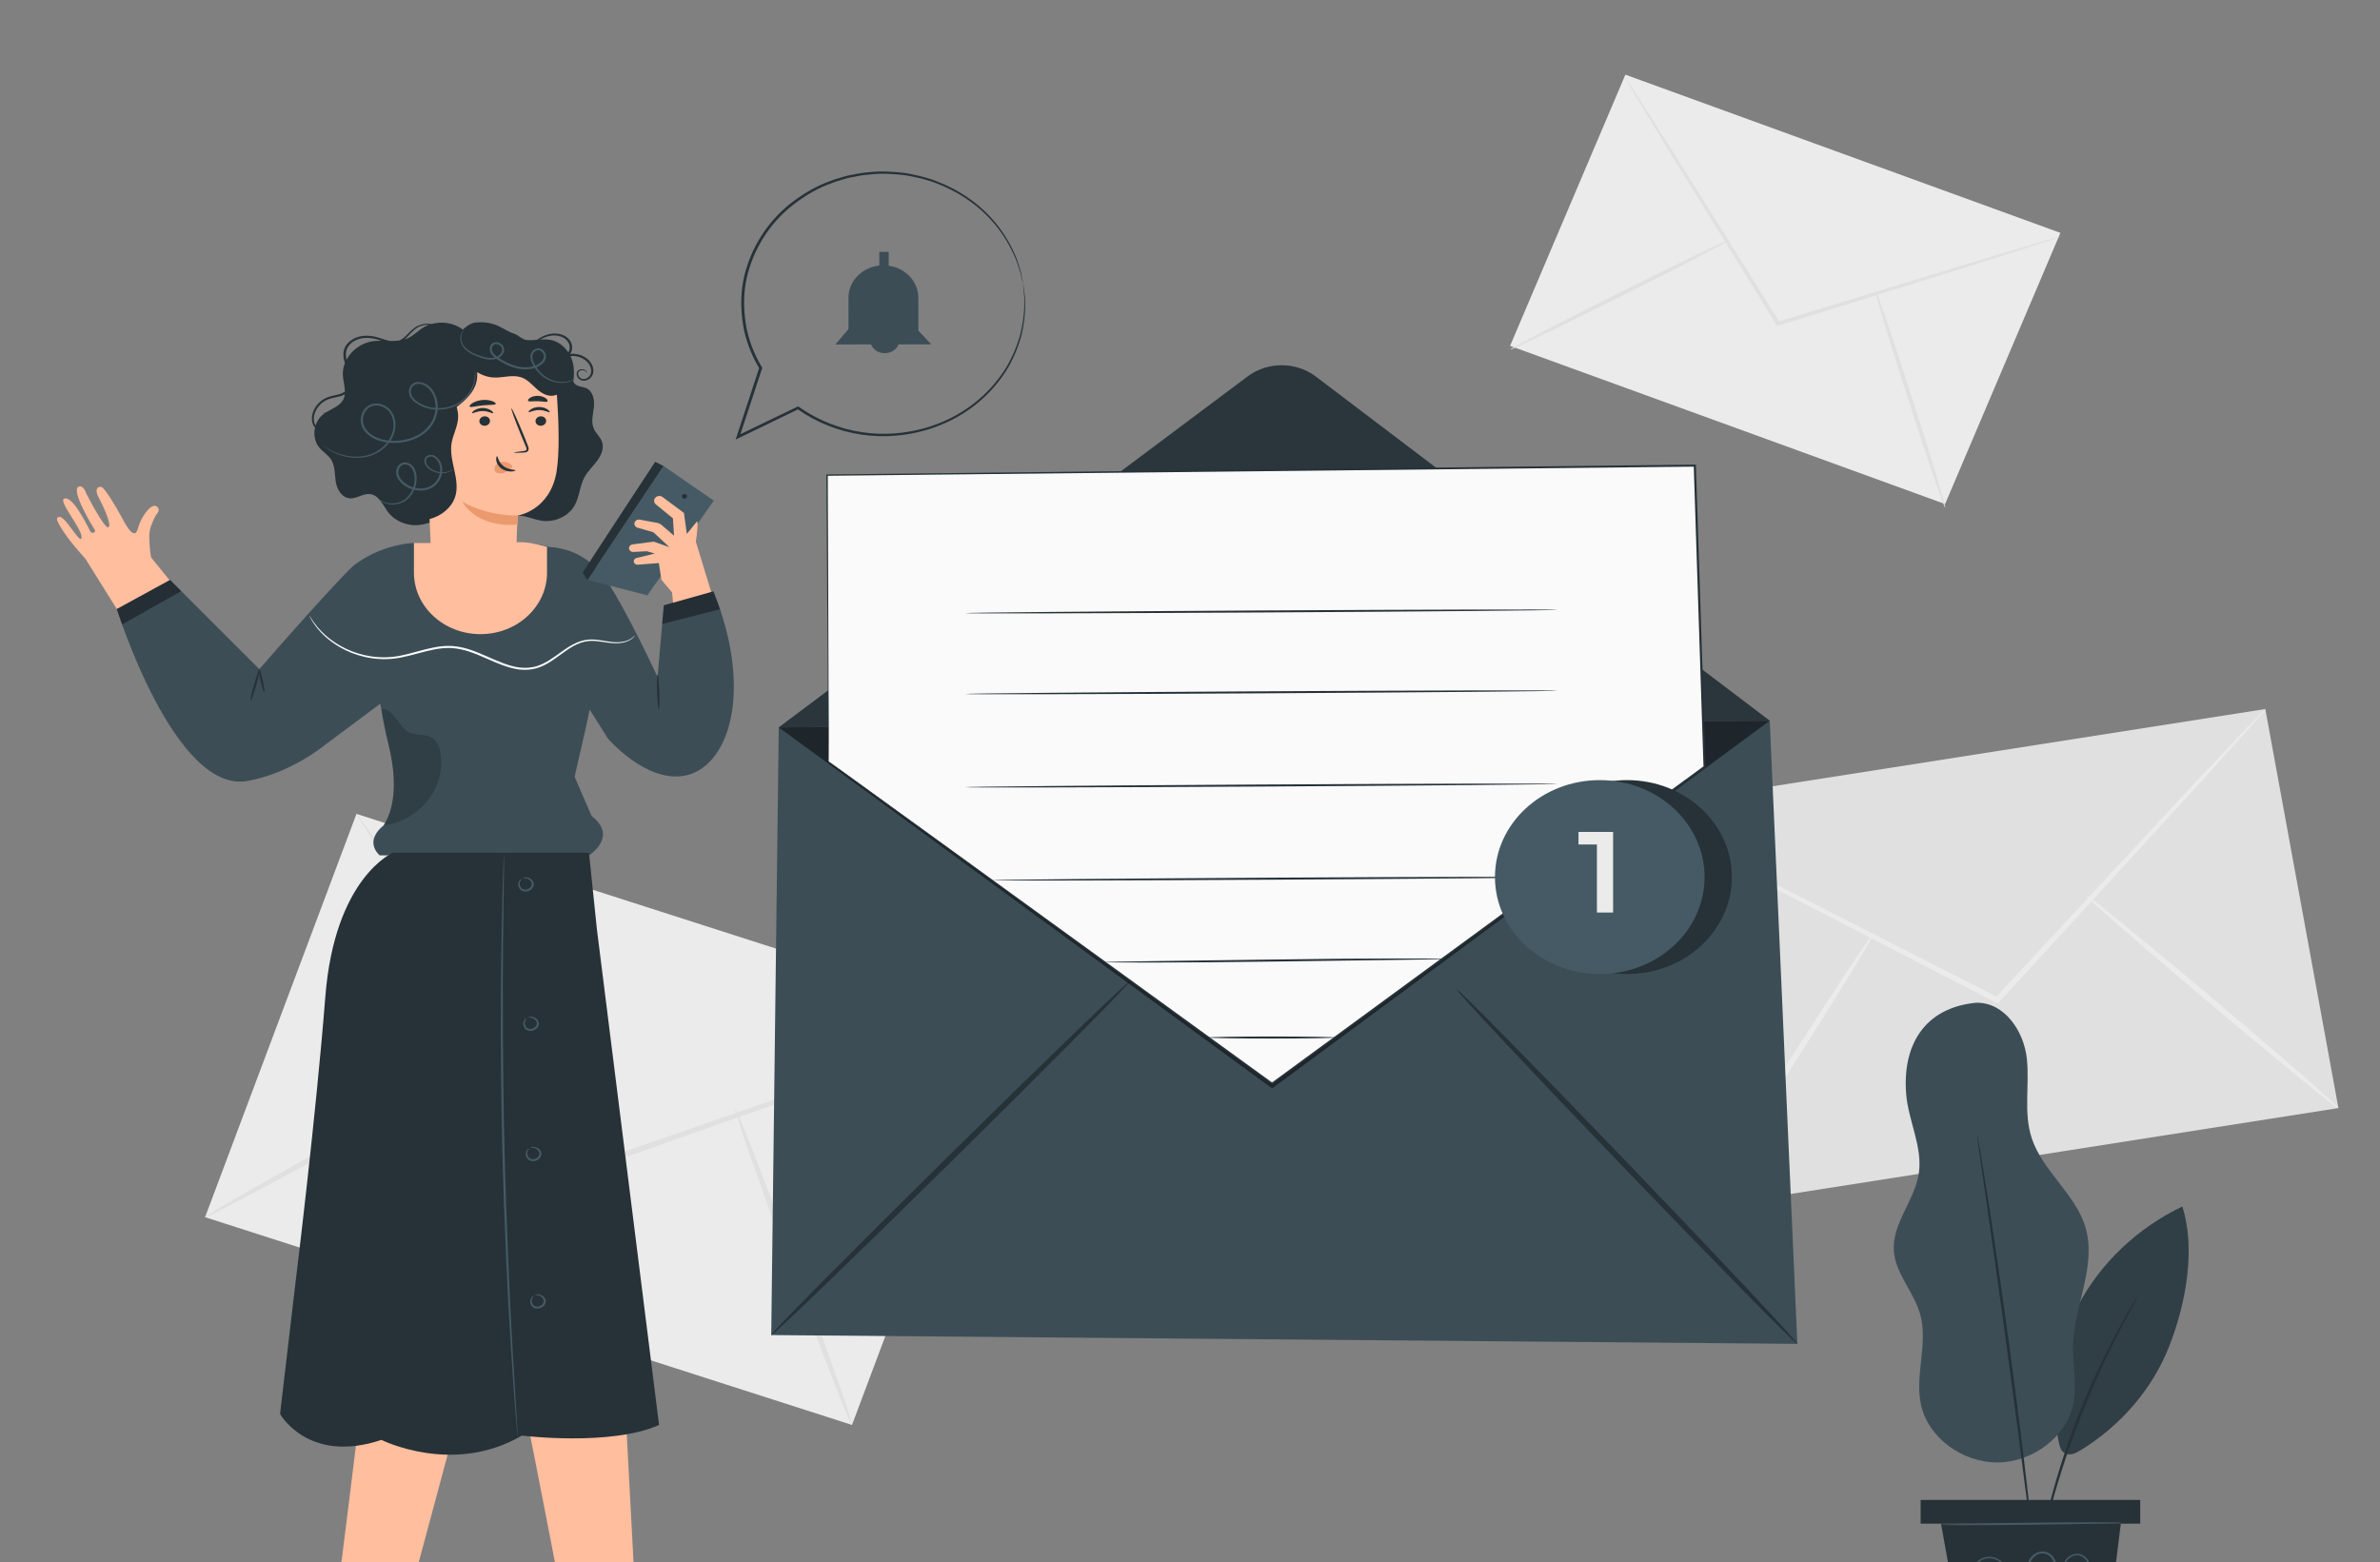
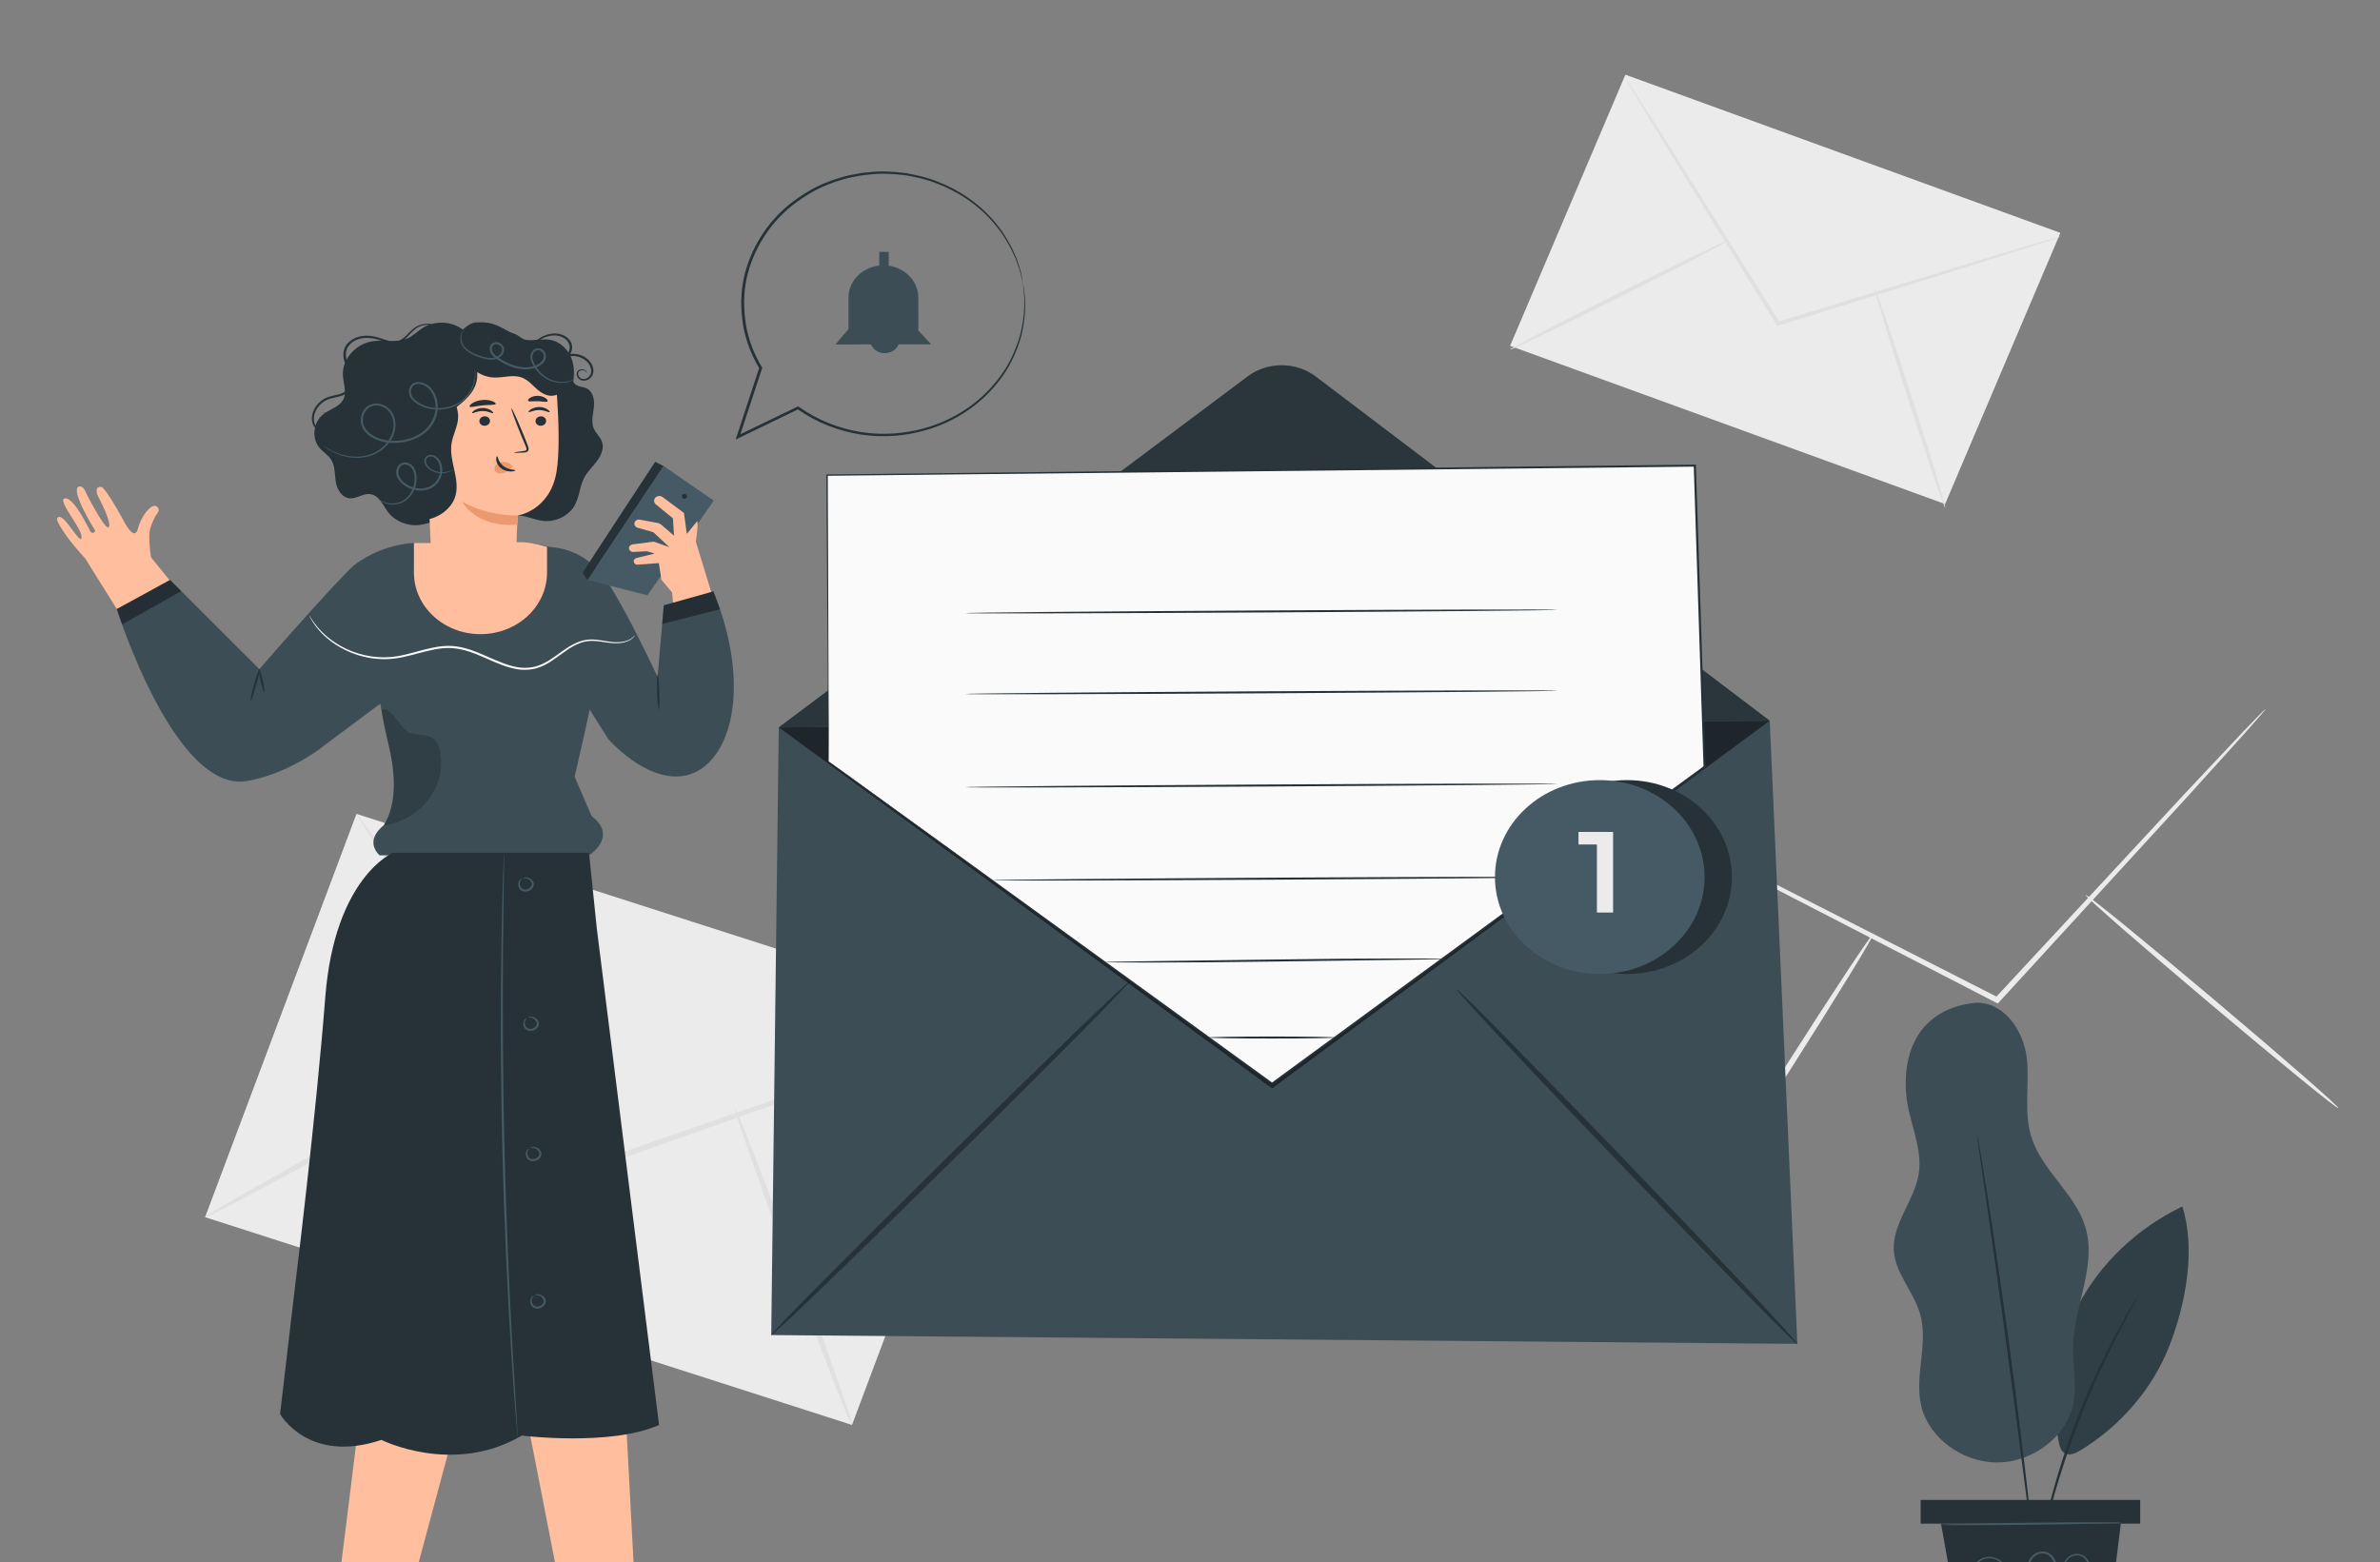
<svg xmlns="http://www.w3.org/2000/svg" width="524" height="344" viewBox="0 0 524 344" fill="none">
  <rect x="0" y="0" width="524" height="344" fill="#808080" stroke="none" />
  <g clip-path="url(#clip0_9055_24760)">
    <path d="M78.484 179.218L45.151 268.026L187.582 313.772L220.915 224.964L78.484 179.218Z" fill="#EBEBEB" />
-     <path d="M220.911 224.974C220.928 225.014 220.318 225.274 219.141 225.731C217.837 226.22 216.117 226.865 213.97 227.67C209.317 229.354 202.818 231.707 194.841 234.595C178.511 240.375 156.157 248.287 131.398 257.051L130.875 257.235L130.576 256.796C130.347 256.462 130.099 256.099 129.851 255.735C115.605 234.711 102.713 215.685 93.286 201.774C88.722 194.924 85.002 189.342 82.339 185.344C81.126 183.473 80.156 181.977 79.421 180.843C78.767 179.807 78.443 179.25 78.482 179.227C78.522 179.204 78.924 179.714 79.654 180.707C80.444 181.809 81.487 183.263 82.789 185.081C85.542 189.026 89.387 194.536 94.105 201.296C103.619 215.156 116.63 234.113 131.008 255.06C131.256 255.424 131.503 255.787 131.732 256.121L130.911 255.867C155.727 247.241 178.131 239.453 194.498 233.764C202.539 231.032 209.09 228.808 213.78 227.214C215.966 226.5 217.715 225.928 219.042 225.494C220.252 225.114 220.894 224.933 220.911 224.974Z" fill="#E0E0E0" />
+     <path d="M220.911 224.974C220.928 225.014 220.318 225.274 219.141 225.731C217.837 226.22 216.117 226.865 213.97 227.67C209.317 229.354 202.818 231.707 194.841 234.595C178.511 240.375 156.157 248.287 131.398 257.051L130.875 257.235L130.576 256.796C130.347 256.462 130.099 256.099 129.851 255.735C115.605 234.711 102.713 215.685 93.286 201.774C88.722 194.924 85.002 189.342 82.339 185.344C81.126 183.473 80.156 181.977 79.421 180.843C78.767 179.807 78.443 179.25 78.482 179.227C78.522 179.204 78.924 179.714 79.654 180.707C80.444 181.809 81.487 183.263 82.789 185.081C103.619 215.156 116.63 234.113 131.008 255.06C131.256 255.424 131.503 255.787 131.732 256.121L130.911 255.867C155.727 247.241 178.131 239.453 194.498 233.764C202.539 231.032 209.09 228.808 213.78 227.214C215.966 226.5 217.715 225.928 219.042 225.494C220.252 225.114 220.894 224.933 220.911 224.974Z" fill="#E0E0E0" />
    <path d="M45.149 268.03C44.955 267.729 60.236 258.996 79.272 248.526C98.317 238.053 113.906 229.809 114.099 230.11C114.293 230.41 99.016 239.142 79.973 249.615C60.935 260.085 45.342 268.33 45.149 268.03Z" fill="#E0E0E0" />
    <path d="M161.859 244.209C162.217 244.096 168.264 259.58 175.364 278.788C182.468 298.004 187.934 313.667 187.576 313.781C187.218 313.894 181.172 298.414 174.069 279.198C166.969 259.99 161.502 244.322 161.859 244.209Z" fill="#E0E0E0" />
-     <path d="M498.747 156.131L357.823 178.226L373.923 266.095L514.847 244L498.747 156.131Z" fill="#E0E0E0" />
    <path d="M498.772 156.163C498.806 156.19 498.427 156.663 497.674 157.538C496.831 158.496 495.72 159.757 494.332 161.333C491.296 164.697 487.055 169.394 481.85 175.161C471.129 186.857 456.454 202.867 440.199 220.598L439.855 220.972L439.39 220.734C439.035 220.552 438.65 220.355 438.265 220.158C416.057 208.697 395.959 198.326 381.264 190.743C374.093 186.977 368.248 183.906 364.062 181.708C362.132 180.665 360.588 179.831 359.418 179.199C358.363 178.614 357.819 178.289 357.841 178.253C357.862 178.217 358.448 178.471 359.544 178.988C360.744 179.571 362.328 180.339 364.307 181.3C368.541 183.417 374.454 186.373 381.709 190.001C396.451 197.504 416.613 207.767 438.894 219.108C439.279 219.305 439.664 219.502 440.019 219.685L439.212 219.82C455.581 202.178 470.36 186.25 481.156 174.615C486.492 168.951 490.839 164.337 493.951 161.034C495.416 159.518 496.588 158.304 497.477 157.384C498.292 156.558 498.737 156.137 498.772 156.163Z" fill="#EBEBEB" />
    <path d="M373.94 266.128C373.631 265.959 382.022 252.253 392.679 235.517C403.341 218.776 412.232 205.346 412.541 205.513C412.849 205.681 404.46 219.385 393.798 236.126C383.141 252.862 374.249 266.295 373.94 266.128Z" fill="#EBEBEB" />
    <path d="M459.18 197.068C459.422 196.823 472.084 207.139 487.458 220.106C502.838 233.079 515.106 243.789 514.864 244.034C514.623 244.279 501.963 233.965 486.584 220.994C471.21 208.026 458.939 197.312 459.18 197.068Z" fill="#EBEBEB" />
    <path d="M357.856 16.441L332.473 76.158L428.249 110.993L453.631 51.276L357.856 16.441Z" fill="#EBEBEB" />
    <path d="M453.66 52.092C453.67 52.12 453.246 52.281 452.43 52.562C451.526 52.863 450.334 53.259 448.845 53.754C445.621 54.784 441.118 56.222 435.591 57.988C424.28 61.514 408.798 66.34 391.649 71.684L391.288 71.797L391.096 71.49C390.95 71.256 390.793 71.002 390.634 70.748C381.545 56.044 373.319 42.738 367.306 33.009C364.397 28.221 362.026 24.318 360.329 21.523C359.558 20.216 358.941 19.171 358.473 18.378C358.058 17.655 357.854 17.268 357.881 17.252C357.909 17.238 358.168 17.596 358.636 18.291C359.142 19.063 359.809 20.081 360.644 21.355C362.405 24.116 364.863 27.972 367.879 32.703C373.955 42.399 382.263 55.662 391.446 70.316C391.604 70.57 391.762 70.825 391.907 71.058L391.355 70.864C408.538 65.614 424.052 60.874 435.385 57.412C440.952 55.754 445.485 54.404 448.732 53.437C450.244 53.006 451.454 52.66 452.373 52.398C453.206 52.17 453.649 52.064 453.66 52.092Z" fill="#E0E0E0" />
    <path d="M332.498 76.973C332.375 76.764 343.057 71.197 356.354 64.542C369.656 57.885 380.535 52.66 380.658 52.87C380.781 53.08 370.101 58.645 356.799 65.303C343.502 71.957 332.62 77.183 332.498 76.973Z" fill="#E0E0E0" />
    <path d="M412.813 63.705C413.06 63.637 416.723 74.352 420.993 87.635C425.263 100.922 428.525 111.746 428.277 111.813C428.03 111.881 424.368 101.169 420.096 87.881C415.827 74.599 412.566 63.773 412.813 63.705Z" fill="#E0E0E0" />
    <path d="M25.718 134.116L38.962 129.777L33.278 122.756C33.181 122.296 32.884 120.674 32.871 118.057C32.867 117.247 33.02 116.444 33.31 115.68C33.661 114.753 34.181 113.54 34.689 112.957C35.318 112.236 34.673 111.183 33.794 111.4C32.915 111.616 31.131 113.564 30.342 116.455C29.553 119.346 27.412 115.092 26.602 113.555C25.791 112.017 23.043 107.369 22.336 107.226C21.297 107.014 20.861 108.005 21.708 109.523C22.567 111.06 24.752 115.759 23.854 116.115C22.968 116.467 18.959 108.588 18.959 108.588C18.959 108.588 18.397 106.775 17.344 107.155C15.445 107.841 20.374 115.926 20.863 116.685C21.203 117.212 20.242 117.632 19.909 117.048C19.567 116.446 16.108 109.103 14.167 109.784C12.678 110.307 18.154 116.47 17.957 118.361C17.759 120.253 14.318 113.298 12.917 113.85C12.395 114.057 12.037 114.277 14.638 118.008C15.517 119.27 17.095 121.128 18.81 123.049L25.718 134.116Z" fill="#FFBE9D" />
    <path d="M144.776 149.077C144.776 149.077 138.251 134.969 133.741 128.117C129.496 121.668 123.874 120.62 120.878 120.424C118.615 119.811 117.063 119.701 117.063 119.701L92.557 119.509C92.557 119.509 84.947 119.139 77.933 124.469C76.802 125.328 68.332 134.412 57.1 147.352L37.441 127.702L25.721 134.113C25.721 134.113 38.45 174.768 54.422 171.977C63.886 170.323 71.287 164.227 71.287 164.227L83.724 154.954L84.012 156.49C84.263 158.365 84.894 161.393 85.37 163.23C86.874 169.037 87.709 176.688 84.479 181.756C84.479 181.756 80.046 184.891 83.572 188.341H129.679C129.679 188.341 136.21 184.246 130.248 179.689L126.511 171.034L128.926 160.477L129.831 156.249L133.885 162.683C133.885 162.683 141.919 172.032 150.27 170.882C160.311 169.499 166.13 152.582 157.067 130.214L146.152 133.286L144.776 149.077Z" fill="#3C4D56" />
    <g opacity="0.4">
      <path d="M25.721 134.117L26.879 137.51L39.898 130.161L37.441 127.706L25.721 134.117Z" fill="black" />
    </g>
    <g opacity="0.2">
      <path d="M84.479 181.758C88.432 181.261 91.814 179.192 94.188 176.227C96.563 173.262 97.58 169.397 96.944 165.754C96.719 164.47 96.212 163.107 95.021 162.416C93.567 161.573 91.582 162.007 90.068 161.261C88.833 160.653 88.173 159.402 87.318 158.378C86.463 157.354 85.264 155.757 83.983 156.276C83.983 156.276 85.531 163.806 86.207 167.158C86.887 170.533 87.102 175.325 85.831 178.848C85.481 179.89 85.023 180.855 84.479 181.758Z" fill="black" />
    </g>
    <path d="M55.246 154.298C55.101 154.277 55.334 152.665 55.93 150.765C56.524 148.868 56.967 147.336 57.096 147.355C57.242 147.375 57.008 148.987 56.413 150.889C55.819 152.784 55.376 154.317 55.246 154.298Z" fill="#263238" />
    <path d="M58.165 152.421C58.029 152.447 57.672 151.331 57.367 149.931C57.062 148.529 56.925 147.373 57.06 147.348C57.196 147.322 57.553 148.438 57.858 149.839C58.163 151.24 58.3 152.396 58.165 152.421Z" fill="#263238" />
    <path d="M146.097 102.611L129.358 127.705L142.532 131.094L157.146 110.246L146.097 102.611Z" fill="#455A64" />
    <path d="M145.051 123.99L145.623 127.658L147.958 130.438L148.193 132.717L156.591 130.353L153.197 119.269C153.197 119.269 153.742 116.042 153.525 114.731L151.219 117.567L150.582 112.946L145.847 109.425C145.334 109.071 144.606 109.174 144.231 109.654C143.899 110.08 143.953 110.665 144.356 111.033L148.156 114.132L148.402 117.959L145.655 115.593C145.384 115.359 145.048 115.2 144.685 115.133L140.866 114.426C140.289 114.319 139.738 114.696 139.68 115.238C139.633 115.674 139.925 116.08 140.379 116.21L143.851 117.198L147.367 120.48L143.933 119.27L139.262 119.875C138.815 119.933 138.482 120.286 138.482 120.704C138.482 121.185 138.919 121.566 139.438 121.54L142.407 121.387L144.152 121.891L140.133 122.875C139.763 122.966 139.512 123.285 139.531 123.638C139.554 124.061 139.951 124.383 140.408 124.348L145.051 123.99Z" fill="#FFBE9D" />
    <g opacity="0.4">
      <path d="M146.151 133.288L145.793 137.399L158.528 134.149L157.067 130.217L146.151 133.288Z" fill="black" />
    </g>
    <path d="M129.356 127.706C129.356 127.706 128.232 126.292 128.318 126.052C128.405 125.811 144.25 101.688 144.25 101.688L146.095 102.612L129.356 127.706Z" fill="#263238" />
    <path d="M150.29 108.92C150.573 108.658 151.142 108.792 151.256 109.146C151.37 109.5 150.972 109.901 150.581 109.824C150.19 109.748 149.999 109.235 150.257 108.952" fill="#263238" />
    <path d="M139.803 139.881C139.803 139.881 139.696 140.129 139.32 140.484C138.947 140.837 138.258 141.259 137.261 141.475C136.27 141.708 134.993 141.694 133.585 141.471C132.181 141.29 130.563 140.915 128.841 141.274C127.118 141.623 125.469 142.645 123.832 143.854C122.178 145.031 120.433 146.481 118.079 147.167C116.907 147.475 115.641 147.578 114.377 147.435C113.115 147.28 111.878 146.921 110.666 146.483C108.24 145.601 105.913 144.362 103.363 143.504C102.09 143.082 100.788 142.795 99.487 142.708C98.184 142.632 96.89 142.767 95.64 143.009C93.135 143.487 90.788 144.295 88.444 144.754C83.715 145.737 79.244 144.73 76.075 143.171C72.855 141.605 70.806 139.562 69.637 138.057C68.477 136.525 68.096 135.545 68.096 135.545C68.155 135.515 68.599 136.469 69.793 137.949C70.997 139.405 73.054 141.379 76.236 142.88C79.373 144.373 83.74 145.317 88.345 144.336C90.644 143.876 92.986 143.059 95.54 142.563C96.815 142.314 98.156 142.169 99.517 142.247C100.878 142.335 102.229 142.635 103.533 143.068C106.137 143.945 108.468 145.191 110.847 146.06C112.034 146.493 113.232 146.843 114.437 146.996C115.643 147.136 116.835 147.042 117.946 146.758C120.17 146.127 121.906 144.724 123.577 143.55C125.231 142.351 126.948 141.301 128.767 140.953C130.598 140.598 132.242 141.014 133.629 141.214C135.025 141.459 136.247 141.497 137.217 141.297C138.188 141.115 138.865 140.735 139.25 140.415C139.638 140.093 139.78 139.866 139.803 139.881Z" fill="#FAFAFA" />
    <path d="M145.045 156.182C144.907 156.186 144.737 154.487 144.667 152.387C144.597 150.286 144.651 148.581 144.79 148.577C144.929 148.573 145.098 150.272 145.168 152.373C145.239 154.472 145.183 156.177 145.045 156.182Z" fill="#263238" />
    <path d="M116.193 313.518C116.599 315.002 126.033 363.94 126.033 363.94L140.485 362.94L137.843 312.97L116.193 313.518Z" fill="#FFBE9D" />
    <path d="M79.421 309.432C79.347 310.961 73.336 358.621 73.336 358.621L87.486 361.518L100.535 312.966L79.421 309.432Z" fill="#FFBE9D" />
    <path d="M132.519 97.202C132.135 96.186 131.205 95.419 130.753 94.426C130.077 92.941 130.573 91.255 130.758 89.653C130.942 88.05 130.58 86.106 128.992 85.443C128.338 85.171 127.567 85.167 126.958 84.817C125.723 84.106 125.788 82.473 125.674 81.132C125.6 80.257 125.353 79.377 124.948 78.58C125.032 78.555 125.119 78.53 125.208 78.505C127.197 78.03 129.329 79.146 129.937 80.671C130.259 81.421 130.233 82.272 129.776 82.819C129.331 83.377 128.523 83.611 127.979 83.354C127.43 83.095 127.17 82.474 127.323 82.054C127.461 81.603 127.984 81.483 128.334 81.529C128.703 81.569 128.944 81.749 129.051 81.897C129.156 82.05 129.166 82.158 129.193 82.153C129.203 82.154 129.236 82.042 129.149 81.848C129.06 81.658 128.797 81.412 128.37 81.333C128.16 81.293 127.909 81.291 127.651 81.379C127.391 81.459 127.142 81.677 127.033 81.959C126.806 82.528 127.084 83.293 127.799 83.671C128.551 84.046 129.569 83.751 130.136 83.077C130.739 82.38 130.765 81.362 130.411 80.502C129.768 78.859 127.682 77.672 125.547 77.943C126.006 77.254 126.072 76.387 125.83 75.67C125.498 74.672 124.6 74.003 123.696 73.689C122.779 73.36 121.808 73.367 120.984 73.553C120.152 73.734 119.443 74.07 118.848 74.427C118.248 74.789 117.786 75.186 117.335 75.452C116.888 75.726 116.457 75.87 116.087 75.897C115.333 75.96 114.988 75.637 114.967 75.683C114.934 75.681 115.255 76.094 116.098 76.093C116.505 76.096 117.006 75.961 117.494 75.692C117.99 75.431 118.474 75.05 119.053 74.728C120.181 74.096 121.862 73.513 123.512 74.123C124.308 74.41 125.059 75.005 125.315 75.814C125.575 76.586 125.368 77.552 124.677 78.097C124.188 77.316 123.527 76.644 122.674 76.199C120.826 75.234 118.092 75.704 117.154 77.466L101.976 72.647C100.113 71.124 97.367 70.674 95.004 71.349C94.9 71.332 94.8 71.314 94.686 71.303C93.977 71.236 93.064 71.295 92.122 71.696C91.153 72.081 90.366 72.937 89.541 73.782C89.119 74.201 88.656 74.621 88.085 74.899C87.993 74.943 87.893 74.975 87.796 75.009C87.134 75.085 86.454 75.089 85.768 75.074C84.491 74.804 83.17 74.125 81.595 73.976C80.745 73.882 79.842 73.913 78.965 74.151C78.087 74.393 77.255 74.853 76.619 75.523C75.975 76.184 75.596 77.104 75.604 78.02C75.597 78.687 75.743 79.334 75.936 79.962C75.603 80.808 75.438 81.707 75.489 82.613C75.557 83.801 75.927 85.046 75.941 86.217C75.582 86.482 75.156 86.678 74.698 86.803C73.897 87.037 73.04 87.149 72.227 87.438C70.588 88.034 69.439 89.308 68.948 90.649C68.505 91.864 68.539 93.267 69.358 94.185C69.003 95.759 69.318 97.47 70.428 98.714C71.168 99.544 72.178 100.163 72.808 101.068C73.805 102.502 73.662 104.337 73.914 106.026C74.165 107.714 75.224 109.622 77.063 109.733C78.545 109.823 79.875 108.672 81.356 108.784C83.432 108.941 84.281 111.242 85.482 112.818C87 114.808 89.761 115.92 92.37 115.593C94.257 115.355 96.127 114.432 97.974 114.865C100.295 115.411 101.69 117.928 104.061 118.243C105.826 118.476 107.46 117.392 108.77 116.273C110.079 115.154 111.412 113.877 113.167 113.586C115.279 113.235 117.313 114.417 119.439 114.687C122.183 115.036 125.09 113.686 126.428 111.443C127.596 109.484 127.593 107.08 128.685 105.084C129.416 103.747 130.596 102.671 131.504 101.43C132.41 100.19 133.054 98.617 132.519 97.202ZM71.654 90.887C71.318 90.821 71.133 90.864 71.133 90.864C71.132 90.887 71.288 90.89 71.549 90.96C71.454 91.024 71.355 91.084 71.265 91.153C70.394 91.807 69.794 92.712 69.473 93.701C68.987 92.916 68.994 91.788 69.38 90.79C69.848 89.563 70.927 88.401 72.409 87.879C73.152 87.618 73.995 87.512 74.856 87.269C75.21 87.178 75.572 87.026 75.912 86.836C75.857 87.296 75.728 87.74 75.475 88.16C74.681 89.475 72.997 90.014 71.654 90.887ZM82.014 75.145C79.541 75.512 77.406 77.131 76.296 79.196C76.206 78.804 76.148 78.413 76.152 78.027C76.147 77.211 76.462 76.442 77.026 75.852C78.156 74.637 79.96 74.259 81.538 74.444C82.415 74.515 83.224 74.776 84.027 75.035C83.349 75.028 82.675 75.047 82.014 75.145ZM89.627 74.55C89.441 74.629 89.249 74.681 89.057 74.739C89.343 74.51 89.597 74.266 89.829 74.026C90.657 73.142 91.37 72.333 92.256 71.954C93.054 71.587 93.843 71.489 94.496 71.502C94.101 71.647 93.716 71.818 93.355 72.032C92.056 72.801 91.029 73.955 89.627 74.55Z" fill="#263238" />
    <path d="M122.519 103.948C123.242 99.732 123.014 92.82 122.629 87.169C122.283 82.083 117.433 78.287 111.955 78.822L96.056 80.378C94.392 80.541 93.139 81.855 93.172 83.403L94.811 119.534C92.61 119.54 91.134 119.543 91.134 119.543V126.086C91.134 133.572 97.694 139.64 105.786 139.64C113.878 139.64 120.438 133.572 120.438 126.086V120.424C120.438 120.424 116.629 119.274 114.317 119.391C114.186 119.397 113.988 119.403 113.747 119.409C113.764 116.096 114.041 113.505 114.041 113.505C114.041 113.505 121.064 112.425 122.519 103.948Z" fill="#FFBE9D" />
    <path d="M120.246 92.657C120.268 93.231 119.761 93.721 119.113 93.754C118.467 93.786 117.924 93.347 117.901 92.773C117.879 92.199 118.387 91.708 119.034 91.675C119.681 91.644 120.224 92.083 120.246 92.657Z" fill="#263238" />
    <path d="M121.009 90.761C120.863 90.904 119.973 90.293 118.707 90.297C117.444 90.283 116.516 90.885 116.378 90.742C116.311 90.678 116.46 90.423 116.864 90.15C117.262 89.879 117.941 89.616 118.728 89.619C119.516 89.624 120.178 89.891 120.559 90.166C120.949 90.442 121.08 90.698 121.009 90.761Z" fill="#263238" />
    <path d="M107.886 92.657C107.908 93.231 107.4 93.721 106.753 93.754C106.106 93.786 105.563 93.347 105.541 92.773C105.519 92.199 106.026 91.708 106.673 91.675C107.321 91.644 107.864 92.083 107.886 92.657Z" fill="#263238" />
    <path d="M108.576 90.977C108.43 91.119 107.538 90.51 106.275 90.512C105.011 90.499 104.083 91.1 103.946 90.957C103.878 90.894 104.025 90.638 104.431 90.366C104.829 90.095 105.507 89.831 106.295 89.835C107.083 89.839 107.746 90.107 108.127 90.381C108.515 90.658 108.648 90.913 108.576 90.977Z" fill="#263238" />
    <path d="M113.171 99.665C113.165 99.598 113.951 99.472 115.225 99.321C115.548 99.291 115.854 99.232 115.908 99.027C115.984 98.811 115.849 98.489 115.693 98.141C115.389 97.418 115.071 96.661 114.737 95.866C113.411 92.627 112.45 89.964 112.592 89.916C112.733 89.868 113.923 92.454 115.249 95.692C115.569 96.491 115.874 97.252 116.164 97.981C116.286 98.32 116.496 98.705 116.332 99.153C116.245 99.376 116.008 99.538 115.801 99.589C115.594 99.647 115.412 99.651 115.252 99.659C113.971 99.726 113.176 99.731 113.171 99.665Z" fill="#263238" />
    <path d="M114.039 113.502C114.039 113.502 107.874 113.87 101.766 110.474C101.766 110.474 104.744 116.297 113.916 115.504L114.039 113.502Z" fill="#EB996E" />
    <path d="M112.639 102.479C112.183 101.923 111.387 101.617 110.595 101.696C110.047 101.751 109.492 101.995 109.159 102.409C108.825 102.822 108.755 103.409 109.059 103.803C109.4 104.248 110.113 104.35 110.717 104.191C111.321 104.033 111.84 103.665 112.333 103.299C112.47 103.198 112.609 103.091 112.695 102.953C112.78 102.814 112.799 102.632 112.693 102.517" fill="#EB996E" />
    <path d="M109.444 100.463C109.649 100.452 109.652 101.722 110.828 102.624C112.001 103.529 113.464 103.386 113.475 103.564C113.495 103.643 113.15 103.81 112.532 103.825C111.926 103.844 111.041 103.665 110.322 103.114C109.605 102.561 109.297 101.823 109.25 101.302C109.197 100.771 109.351 100.457 109.444 100.463Z" fill="#263238" />
    <path d="M109.148 88.934C109.024 89.253 107.761 89.102 106.277 89.267C104.79 89.405 103.593 89.807 103.396 89.521C103.308 89.385 103.517 89.086 104.001 88.778C104.48 88.471 105.246 88.178 106.137 88.086C107.027 87.997 107.843 88.127 108.383 88.33C108.928 88.534 109.202 88.784 109.148 88.934Z" fill="#263238" />
    <path d="M120.549 88.375C120.326 88.641 119.456 88.364 118.408 88.352C117.361 88.305 116.473 88.53 116.269 88.252C116.179 88.117 116.319 87.851 116.707 87.6C117.089 87.349 117.728 87.144 118.447 87.164C119.167 87.185 119.791 87.426 120.156 87.698C120.526 87.972 120.647 88.245 120.549 88.375Z" fill="#263238" />
    <path d="M126.052 79.601C125.426 77.344 123.574 75.249 121.097 74.825C119.481 74.547 117.819 74.991 116.179 74.892C114.827 74.811 114.335 73.816 113.047 73.424C110.899 72.772 109.251 70.565 104.616 71.026C103.38 71.149 101.788 72.474 100.654 73.985C98.879 73.277 96.537 74.039 95.258 74.557C92.607 75.63 90.948 78.391 90.426 81.197C89.903 84.003 90.329 86.888 90.758 89.709C90.953 90.998 91.148 92.287 91.344 93.576C91.474 94.431 91.628 95.311 92.082 96.041L89.972 114.189C94.166 115.634 99.415 112.966 100.345 108.917C101.163 105.35 99.017 101.715 99.357 98.081C99.559 95.919 100.88 93.903 100.872 91.732C100.869 91.061 100.754 90.346 100.545 89.62L100.546 89.62C104.275 86.822 105.224 84.569 105.068 81.948C106.217 82.67 107.558 83.121 108.949 83.137C110.913 83.16 112.952 82.456 114.79 83.097C116.113 83.558 117.05 84.629 118.057 85.548C119.063 86.467 120.369 87.317 121.77 87.135C122.445 87.047 123.056 86.727 123.696 86.509C124.336 86.291 125.089 86.186 125.674 86.51C126.284 84.25 126.677 81.858 126.052 79.601Z" fill="#263238" />
    <path d="M71.255 98.174C71.296 98.114 72.209 98.972 74.296 99.784C75.335 100.174 76.681 100.543 78.277 100.562C79.856 100.584 81.717 100.242 83.34 99.151C84.941 98.094 86.377 96.341 86.616 94.187C86.735 93.129 86.548 91.979 85.927 91.008C85.329 90.038 84.186 89.309 82.921 89.279C82.295 89.261 81.674 89.451 81.175 89.811C80.677 90.174 80.32 90.708 80.106 91.287C79.692 92.462 79.895 93.834 80.808 94.826C81.677 95.843 83.023 96.487 84.437 96.821C85.861 97.147 87.397 97.161 88.879 96.889C90.362 96.614 91.765 96.042 92.921 95.204C94.078 94.366 94.95 93.251 95.426 92.013C95.916 90.782 96.019 89.447 95.756 88.215C95.623 87.6 95.401 87.005 95.072 86.473C94.747 85.934 94.353 85.46 93.828 85.118C93.321 84.769 92.717 84.534 92.128 84.529C91.542 84.515 90.992 84.806 90.717 85.264C90.438 85.72 90.387 86.295 90.536 86.797C90.683 87.304 91.026 87.754 91.433 88.12C93.149 89.574 95.488 90.019 97.441 89.826C99.431 89.644 101.098 88.788 102.193 87.737C103.305 86.682 103.903 85.495 104.224 84.506C104.822 82.483 104.425 81.291 104.512 81.298C104.512 81.298 104.612 81.579 104.658 82.134C104.704 82.687 104.7 83.523 104.412 84.555C104.112 85.574 103.527 86.807 102.395 87.917C101.28 89.024 99.551 89.942 97.48 90.153C95.443 90.369 93.007 89.946 91.145 88.398C90.697 88 90.304 87.503 90.124 86.902C89.947 86.308 89.992 85.638 90.336 85.062C90.674 84.48 91.401 84.095 92.129 84.112C92.855 84.117 93.533 84.391 94.101 84.774C94.685 85.148 95.139 85.692 95.484 86.262C95.841 86.835 96.083 87.472 96.227 88.129C96.513 89.445 96.406 90.86 95.889 92.169C95.389 93.483 94.453 94.682 93.231 95.568C92.008 96.456 90.533 97.057 88.98 97.345C87.425 97.63 85.823 97.616 84.317 97.27C82.827 96.915 81.384 96.233 80.426 95.111C79.942 94.567 79.605 93.897 79.479 93.203C79.358 92.51 79.429 91.804 79.653 91.15C79.895 90.504 80.299 89.896 80.885 89.471C81.471 89.048 82.216 88.829 82.935 88.854C84.385 88.894 85.658 89.735 86.308 90.802C86.981 91.873 87.165 93.101 87.031 94.229C86.753 96.524 85.225 98.336 83.545 99.421C81.839 100.541 79.892 100.872 78.272 100.823C76.632 100.779 75.265 100.374 74.221 99.952C73.171 99.526 72.429 99.062 71.952 98.727C71.708 98.565 71.539 98.42 71.423 98.328C71.306 98.232 71.25 98.18 71.255 98.174Z" fill="#455A64" />
    <path d="M126.585 83.434C126.592 83.442 126.453 83.56 126.144 83.721C125.837 83.882 125.353 84.085 124.688 84.212C124.025 84.327 123.176 84.371 122.229 84.173C121.285 83.98 120.258 83.524 119.339 82.782C118.419 82.043 117.606 81.029 117.061 79.795C116.806 79.181 116.628 78.411 116.986 77.689C117.159 77.343 117.444 77.023 117.847 76.836C118.245 76.641 118.77 76.647 119.175 76.851C119.972 77.255 120.415 78.183 120.128 79.025C119.859 79.853 119.116 80.444 118.318 80.81C116.685 81.552 114.699 81.453 112.962 80.881C112.084 80.597 111.26 80.216 110.493 79.779C109.741 79.325 108.991 78.892 108.391 78.233C107.793 77.599 107.554 76.538 108.184 75.801C108.487 75.436 109.047 75.274 109.507 75.367C109.971 75.457 110.36 75.701 110.638 76.024C110.918 76.34 111.06 76.787 110.998 77.187C110.946 77.588 110.749 77.95 110.487 78.238C109.958 78.811 109.194 79.134 108.452 79.186C107.71 79.246 107.011 79.109 106.379 78.933C105.746 78.749 105.163 78.537 104.612 78.304C103.515 77.841 102.588 77.218 102.027 76.472C101.449 75.726 101.314 74.907 101.363 74.282C101.412 73.645 101.682 73.191 101.902 72.934C102.133 72.679 102.306 72.6 102.306 72.6C102.375 72.624 101.619 73.059 101.557 74.293C101.539 74.882 101.697 75.646 102.252 76.319C102.798 77.003 103.684 77.575 104.757 78.005C105.831 78.404 107.082 78.908 108.41 78.803C109.062 78.752 109.708 78.462 110.147 77.978C110.584 77.505 110.734 76.779 110.273 76.289C109.864 75.782 108.973 75.56 108.553 76.082C108.344 76.321 108.262 76.669 108.307 77.007C108.343 77.347 108.521 77.662 108.771 77.949C109.279 78.51 110.028 78.956 110.753 79.388C111.494 79.808 112.287 80.173 113.124 80.443C114.784 80.988 116.618 81.07 118.101 80.401C118.821 80.077 119.456 79.553 119.668 78.898C119.904 78.272 119.537 77.521 118.957 77.228C118.366 76.908 117.644 77.298 117.383 77.861C117.093 78.415 117.214 79.085 117.447 79.658C117.944 80.828 118.709 81.818 119.572 82.536C120.435 83.259 121.398 83.712 122.292 83.921C123.19 84.134 124.006 84.119 124.652 84.034C125.954 83.832 126.56 83.382 126.585 83.434Z" fill="#455A64" />
    <path d="M99.87 103.336C99.877 103.345 99.755 103.461 99.478 103.629C99.204 103.797 98.76 104.012 98.135 104.128C97.516 104.244 96.71 104.263 95.844 103.991C95.008 103.717 94.016 103.182 93.552 102.145C93.324 101.654 93.326 100.907 93.903 100.473C94.442 100.034 95.325 100.069 95.898 100.471C97.063 101.248 97.546 102.733 97.317 104.122C97.108 105.5 96.22 106.979 94.641 107.627C93.095 108.288 91.186 108.106 89.668 107.286C88.909 106.874 88.235 106.331 87.764 105.645C87.291 104.972 87.072 104.097 87.313 103.312C87.432 102.925 87.634 102.55 87.965 102.266C88.287 101.979 88.748 101.81 89.192 101.828C90.088 101.856 90.808 102.423 91.174 103.058C91.553 103.701 91.683 104.398 91.716 105.056C91.749 105.72 91.678 106.366 91.516 106.968C91.192 108.173 90.536 109.213 89.692 109.934C88.854 110.667 87.819 111.019 86.92 111.088C86.014 111.169 85.23 110.989 84.653 110.754C84.074 110.511 83.685 110.223 83.454 110.005C83.224 109.785 83.127 109.651 83.138 109.644C83.18 109.595 83.592 110.162 84.728 110.588C85.29 110.787 86.04 110.932 86.891 110.831C87.737 110.739 88.681 110.394 89.449 109.695C90.222 109.008 90.823 108.019 91.112 106.878C91.257 106.308 91.314 105.698 91.276 105.078C91.239 104.459 91.104 103.817 90.77 103.266C90.452 102.72 89.85 102.287 89.181 102.269C88.512 102.236 87.962 102.78 87.787 103.429C87.591 104.08 87.766 104.796 88.185 105.398C88.599 106.003 89.223 106.507 89.919 106.884C91.315 107.639 93.058 107.798 94.436 107.213C95.836 106.651 96.653 105.326 96.861 104.059C97.087 102.791 96.638 101.451 95.661 100.786C95.19 100.454 94.555 100.439 94.149 100.748C93.737 101.045 93.7 101.595 93.884 102.029C94.257 102.933 95.161 103.473 95.938 103.746C96.741 104.024 97.505 104.035 98.101 103.95C99.31 103.762 99.839 103.278 99.87 103.336Z" fill="#455A64" />
    <path d="M61.661 311.35C61.661 311.35 67.842 322.468 83.983 317.067C83.983 317.067 99.779 325.009 114.89 316.114C114.89 316.114 134.457 318.541 145.103 313.776L131.41 204.553L129.677 187.778H86.506C86.506 187.778 73.68 193.178 71.62 219.544C69.56 245.911 65.095 282.124 65.095 282.124L61.661 311.35Z" fill="#263238" />
    <path d="M113.975 316.447C113.966 316.448 113.95 316.336 113.927 316.118C113.903 315.879 113.872 315.558 113.833 315.15C113.759 314.272 113.655 313.021 113.521 311.421C113.254 308.182 112.917 303.493 112.546 297.695C111.801 286.102 111.002 270.071 110.583 252.353C110.171 234.629 110.217 218.58 110.419 206.968C110.518 201.161 110.634 196.463 110.748 193.218C110.807 191.614 110.854 190.36 110.886 189.481C110.906 189.072 110.922 188.75 110.934 188.51C110.948 188.29 110.959 188.178 110.967 188.179C110.976 188.179 110.981 188.292 110.984 188.511C110.984 188.753 110.984 189.074 110.984 189.484C110.973 190.364 110.957 191.619 110.937 193.223C110.895 196.494 110.834 201.186 110.76 206.973C110.646 218.584 110.653 234.627 111.065 252.345C111.484 270.057 112.229 286.083 112.887 297.679C113.233 303.458 113.512 308.143 113.708 311.41C113.804 313.012 113.879 314.266 113.93 315.145C113.95 315.554 113.965 315.875 113.976 316.117C113.983 316.334 113.983 316.447 113.975 316.447Z" fill="#455A64" />
    <path d="M117.759 285.206C117.748 285.186 117.85 285.09 118.095 285.031C118.338 284.968 118.728 284.972 119.146 285.154C119.549 285.336 120.013 285.709 120.14 286.309C120.282 286.916 119.87 287.595 119.242 287.914C118.624 288.251 117.783 288.231 117.291 287.807C116.799 287.399 116.69 286.839 116.726 286.427C116.772 286.002 116.968 285.689 117.149 285.529C117.33 285.365 117.472 285.332 117.484 285.351C117.545 285.402 117.058 285.708 117.066 286.441C117.072 286.786 117.211 287.224 117.575 287.493C117.928 287.773 118.516 287.784 119.003 287.527C119.489 287.272 119.78 286.798 119.7 286.375C119.635 285.947 119.301 285.613 118.983 285.432C118.308 285.05 117.774 285.28 117.759 285.206Z" fill="#455A64" />
    <path d="M116.801 252.751C116.79 252.731 116.893 252.635 117.138 252.575C117.38 252.513 117.771 252.517 118.189 252.699C118.591 252.881 119.056 253.254 119.182 253.854C119.325 254.461 118.913 255.14 118.285 255.459C117.667 255.796 116.825 255.775 116.334 255.352C115.842 254.944 115.733 254.384 115.769 253.972C115.814 253.547 116.011 253.234 116.192 253.074C116.373 252.91 116.515 252.877 116.527 252.896C116.588 252.947 116.101 253.253 116.109 253.986C116.115 254.33 116.254 254.768 116.618 255.038C116.971 255.317 117.559 255.329 118.046 255.072C118.532 254.816 118.823 254.343 118.743 253.92C118.678 253.492 118.343 253.158 118.026 252.976C117.35 252.595 116.817 252.824 116.801 252.751Z" fill="#455A64" />
    <path d="M116.237 224.072C116.226 224.052 116.328 223.957 116.573 223.897C116.816 223.834 117.206 223.839 117.624 224.02C118.027 224.202 118.491 224.575 118.618 225.175C118.76 225.782 118.349 226.461 117.72 226.78C117.103 227.118 116.261 227.096 115.77 226.673C115.277 226.265 115.168 225.706 115.204 225.293C115.25 224.868 115.446 224.556 115.627 224.396C115.808 224.231 115.95 224.198 115.962 224.218C116.023 224.267 115.536 224.574 115.544 225.307C115.55 225.653 115.689 226.089 116.054 226.359C116.406 226.639 116.994 226.65 117.481 226.394C117.967 226.138 118.258 225.665 118.178 225.241C118.114 224.813 117.779 224.479 117.461 224.297C116.785 223.916 116.252 224.146 116.237 224.072Z" fill="#455A64" />
    <path d="M115.131 193.384C115.119 193.364 115.222 193.268 115.467 193.208C115.71 193.146 116.1 193.15 116.517 193.331C116.92 193.514 117.384 193.887 117.511 194.487C117.653 195.093 117.241 195.773 116.613 196.092C115.995 196.429 115.154 196.408 114.663 195.985C114.17 195.577 114.061 195.017 114.097 194.605C114.143 194.179 114.339 193.868 114.52 193.707C114.701 193.543 114.843 193.509 114.855 193.529C114.916 193.58 114.429 193.886 114.437 194.618C114.443 194.964 114.582 195.401 114.946 195.671C115.299 195.95 115.887 195.962 116.374 195.705C116.86 195.449 117.151 194.976 117.071 194.553C117.007 194.125 116.672 193.791 116.354 193.61C115.679 193.227 115.146 193.457 115.131 193.384Z" fill="#455A64" />
    <path d="M171.456 160.166L389.64 158.7L395.722 295.92L169.801 293.983L171.456 160.166Z" fill="#3C4D56" />
    <path d="M171.456 160.166L274.716 82.874C279.089 79.601 285.345 79.62 289.695 82.918L389.64 158.7" fill="#3C4D56" />
    <g opacity="0.3">
      <path d="M171.456 160.166L274.716 82.874C279.089 79.601 285.345 79.62 289.695 82.918L389.64 158.7" fill="black" />
    </g>
    <path d="M169.801 293.982C169.529 293.746 186.996 276.104 208.81 254.583C230.632 233.055 248.535 215.799 248.808 216.035C249.08 216.271 231.617 233.91 209.796 255.438C187.981 276.959 170.073 294.219 169.801 293.982Z" fill="#263238" />
    <path d="M395.712 295.919C395.432 296.149 378.422 278.864 357.722 257.317C337.015 235.762 320.461 218.109 320.74 217.88C321.018 217.65 338.026 234.933 358.733 256.487C379.432 278.033 395.99 295.69 395.712 295.919Z" fill="#263238" />
    <g opacity="0.5">
      <path d="M389.64 158.7L280.08 239.664L171.456 160.166" fill="black" />
    </g>
    <path d="M182.44 167.663L182.099 104.626L373.148 102.536L375.301 168.861L280.065 238.604L182.44 167.663Z" fill="#FAFAFA" />
    <path d="M182.437 167.658C182.437 167.658 183.055 168.086 184.229 168.928C185.406 169.776 187.143 171.028 189.412 172.663C193.951 175.947 200.612 180.767 209.127 186.928C226.139 199.264 250.553 216.968 280.184 238.456L279.94 238.456C307.375 218.352 339.927 194.497 375.151 168.685L375.06 168.865C374.648 156.211 374.216 142.938 373.777 129.429C373.482 120.336 373.191 111.35 372.906 102.54L373.148 102.754C296.158 103.565 228.24 104.279 182.099 104.765L182.251 104.622C182.326 124.456 182.385 140.204 182.426 151.002C182.438 156.399 182.447 160.559 182.453 163.376C182.452 164.779 182.451 165.846 182.45 166.57C182.448 167.288 182.437 167.658 182.437 167.658C182.437 167.658 182.422 167.3 182.411 166.587C182.403 165.867 182.391 164.804 182.374 163.408C182.35 160.596 182.314 156.442 182.268 151.053C182.192 140.244 182.081 124.479 181.941 104.623L181.94 104.481L182.094 104.479C228.236 103.956 296.152 103.185 373.142 102.311L373.376 102.309L373.384 102.527C373.671 111.336 373.962 120.323 374.258 129.416C374.696 142.925 375.126 156.198 375.535 168.852L375.539 168.963L375.445 169.032C340.203 194.822 307.633 218.657 280.184 238.744L280.062 238.834L279.94 238.745C250.331 217.185 225.935 199.422 208.936 187.043C200.458 180.856 193.826 176.015 189.306 172.716C187.06 171.07 185.339 169.81 184.174 168.956C183.019 168.103 182.437 167.658 182.437 167.658Z" fill="#263238" />
    <path d="M342.953 134.278C342.954 134.401 313.737 134.665 277.703 134.867C241.656 135.07 212.444 135.134 212.443 135.011C212.442 134.888 241.653 134.624 277.7 134.422C313.734 134.22 342.953 134.155 342.953 134.278Z" fill="#263238" />
    <path d="M342.952 152.083C342.953 152.206 313.735 152.469 277.701 152.672C241.654 152.875 212.442 152.939 212.441 152.816C212.44 152.693 241.651 152.429 277.698 152.226C313.733 152.024 342.951 151.959 342.952 152.083Z" fill="#263238" />
    <path d="M342.952 172.608C342.953 172.731 313.735 172.995 277.701 173.198C241.654 173.4 212.442 173.465 212.441 173.341C212.44 173.218 241.651 172.955 277.698 172.752C313.733 172.549 342.951 172.485 342.952 172.608Z" fill="#263238" />
    <path d="M342.951 193.133C342.952 193.256 315.078 193.512 280.7 193.705C246.31 193.899 218.44 193.955 218.439 193.832C218.438 193.709 246.307 193.453 280.697 193.26C315.074 193.067 342.95 193.011 342.951 193.133Z" fill="#263238" />
    <path d="M318.516 211.145C318.516 211.161 318.253 211.177 317.751 211.195C317.205 211.209 316.475 211.228 315.557 211.25C313.602 211.28 310.857 211.322 307.485 211.373C300.628 211.464 291.235 211.589 280.857 211.727C270.454 211.887 261.036 211.941 254.219 211.949C250.847 211.941 248.101 211.935 246.147 211.931C245.228 211.919 244.497 211.91 243.951 211.903C243.45 211.892 243.186 211.878 243.186 211.863C243.186 211.847 243.45 211.831 243.951 211.813C244.497 211.799 245.228 211.78 246.146 211.758C248.1 211.728 250.845 211.686 254.216 211.635C261.074 211.544 270.468 211.419 280.849 211.282C291.249 211.121 300.666 211.067 307.483 211.059C310.855 211.067 313.601 211.073 315.555 211.077C316.474 211.089 317.204 211.098 317.75 211.105C318.253 211.116 318.516 211.13 318.516 211.145Z" fill="#263238" />
    <path d="M293.922 228.462C293.922 228.585 287.692 228.684 280.009 228.684C272.323 228.684 266.095 228.584 266.095 228.462C266.095 228.339 272.323 228.239 280.009 228.239C287.692 228.238 293.922 228.339 293.922 228.462Z" fill="#263238" />
    <path d="M358.231 214.478C370.976 214.478 381.308 204.92 381.308 193.13C381.308 181.34 370.976 171.782 358.231 171.782C345.485 171.782 335.153 181.34 335.153 193.13C335.153 204.92 345.485 214.478 358.231 214.478Z" fill="#263238" />
    <path d="M352.221 214.478C364.966 214.478 375.298 204.92 375.298 193.13C375.298 181.34 364.966 171.782 352.221 171.782C339.475 171.782 329.143 181.34 329.143 193.13C329.143 204.92 339.475 214.478 352.221 214.478Z" fill="#455A64" />
    <path d="M355.154 183.191V200.941H351.591V185.955H347.534V183.191H355.154Z" fill="#EBEBEB" />
    <path d="M183.938 75.842L205.043 75.836L202.19 72.803L202.187 65.538C202.185 61.609 198.741 58.425 194.495 58.426C190.247 58.428 186.806 61.614 186.807 65.542L186.81 72.455L183.938 75.842Z" fill="#3C4D56" />
    <path d="M191.541 74.886C191.59 76.025 192.402 77.105 193.539 77.546C194.676 77.987 196.078 77.763 196.99 76.997C197.902 76.23 198.277 74.96 197.912 73.872" fill="#3C4D56" />
    <path d="M195.661 55.471H193.591V59.542H195.661V55.471Z" fill="#3C4D56" />
    <path d="M225.263 62.484C225.252 62.486 225.202 62.312 225.116 61.974C225.026 61.607 224.903 61.108 224.746 60.467C224.621 59.796 224.334 59 223.997 58.06C223.816 57.594 223.687 57.07 223.432 56.551C223.185 56.029 222.923 55.474 222.646 54.888C221.457 52.585 219.724 49.854 217.052 47.239C214.398 44.629 210.813 42.151 206.394 40.455C204.209 39.542 201.771 39.003 199.233 38.569C196.675 38.286 193.977 38.098 191.225 38.451C189.837 38.529 188.469 38.862 187.066 39.122C186.365 39.26 185.69 39.508 184.993 39.698C184.296 39.895 183.597 40.099 182.928 40.396C180.162 41.374 177.548 42.91 175.101 44.73C170.188 48.371 166.349 53.855 164.653 60.191C163.802 63.361 163.627 66.756 164.047 70.122C164.391 73.503 165.521 76.855 167.217 79.942L167.754 80.873L167.825 80.996L167.784 81.123C166.078 86.3 164.406 91.377 162.786 96.296L162.347 95.929C166.904 93.731 171.323 91.6 175.561 89.555L175.725 89.476L175.874 89.582C180.133 92.613 185 94.453 189.787 95.172C194.588 95.894 199.28 95.461 203.455 94.31C207.639 93.159 211.296 91.242 214.263 88.96C217.239 86.678 219.525 84.043 221.216 81.434C222.89 78.8 223.882 76.174 224.589 73.849C225.172 71.486 225.453 69.415 225.503 67.719C225.509 66.875 225.514 66.124 225.518 65.469C225.457 64.828 225.406 64.284 225.363 63.833C225.326 63.412 225.297 63.08 225.275 62.829C225.259 62.602 225.254 62.486 225.263 62.484C225.271 62.483 225.293 62.596 225.327 62.821C225.361 63.071 225.407 63.401 225.465 63.821C225.521 64.273 225.591 64.82 225.671 65.461C225.68 66.12 225.691 66.876 225.703 67.725C225.684 69.434 225.432 71.527 224.871 73.921C224.186 76.278 223.208 78.944 221.536 81.625C219.847 84.281 217.549 86.967 214.545 89.3C211.551 91.632 207.847 93.598 203.602 94.786C199.367 95.973 194.599 96.43 189.71 95.711C184.836 94.993 179.872 93.132 175.522 90.049L175.835 90.076C171.599 92.127 167.185 94.265 162.63 96.469L161.964 96.791L162.191 96.103C163.809 91.182 165.477 86.104 167.18 80.926L167.209 81.175L166.661 80.225C164.926 77.069 163.774 73.64 163.423 70.185C162.996 66.745 163.18 63.273 164.052 60.035C165.791 53.563 169.722 47.98 174.737 44.282C177.234 42.434 179.901 40.88 182.719 39.892C183.402 39.593 184.113 39.388 184.821 39.189C185.531 38.998 186.219 38.748 186.931 38.611C188.36 38.351 189.751 38.018 191.161 37.944C193.959 37.598 196.7 37.799 199.296 38.1C201.873 38.552 204.342 39.114 206.554 40.052C211.025 41.8 214.638 44.336 217.301 47.001C219.981 49.67 221.701 52.448 222.866 54.786C223.137 55.381 223.392 55.944 223.631 56.474C223.88 56.999 224.001 57.531 224.173 58.001C224.494 58.954 224.764 59.759 224.869 60.438C225.001 61.085 225.103 61.592 225.179 61.962C225.245 62.306 225.273 62.483 225.263 62.484Z" fill="#263238" />
    <path d="M480.474 265.68C483.495 275.139 481.201 287.292 477.54 296.555C473.879 305.821 466.931 313.945 458.027 319.372C457.023 319.985 455.738 320.576 454.681 320.048C453.814 319.615 453.513 318.619 453.323 317.724C451.177 307.588 452.677 296.822 457.53 287.519C462.382 278.216 470.561 270.432 480.474 265.68Z" fill="#3C4D56" />
    <g opacity="0.2">
      <path d="M480.474 265.68C483.495 275.139 481.201 287.292 477.54 296.555C473.879 305.821 466.931 313.945 458.027 319.372C457.023 319.985 455.738 320.576 454.681 320.048C453.814 319.615 453.513 318.619 453.323 317.724C451.177 307.588 452.677 296.822 457.53 287.519C462.382 278.216 470.561 270.432 480.474 265.68Z" fill="black" />
    </g>
    <path d="M435.035 220.804C441.405 220.644 445.604 227.188 446.242 233.054C446.88 238.919 445.468 245.009 447.329 250.646C449.693 257.806 456.928 262.943 459.12 270.148C461.706 278.647 456.665 287.466 456.425 296.292C456.307 300.586 457.333 304.927 456.475 309.148C455.027 316.266 447.684 321.958 439.855 322.03C432.025 322.101 424.562 316.545 422.962 309.455C421.47 302.843 424.621 295.82 422.732 289.296C421.335 284.473 417.289 280.38 416.959 275.397C416.567 269.469 421.527 264.342 422.447 258.464C423.366 252.584 420.157 246.842 419.679 240.916C418.82 230.287 423.577 221.941 435.035 220.804Z" fill="#3C4D56" />
    <path d="M448.985 341.846C449.006 341.849 449.07 341.646 449.172 341.256C449.284 340.806 449.423 340.24 449.594 339.546C449.939 338.059 450.471 335.913 451.167 333.272C452.553 327.987 454.729 320.743 457.732 312.926C460.748 305.11 464.015 298.224 466.552 293.319C467.819 290.865 468.873 288.891 469.623 287.538C469.964 286.901 470.242 286.381 470.464 285.967C470.65 285.605 470.74 285.41 470.722 285.402C470.704 285.392 470.579 285.569 470.358 285.913C470.11 286.315 469.798 286.819 469.416 287.436C468.602 288.76 467.488 290.71 466.17 293.147C463.53 298.016 460.19 304.899 457.165 312.739C454.153 320.579 452.035 327.863 450.752 333.181C450.108 335.84 449.639 338.002 449.365 339.505C449.239 340.206 449.136 340.778 449.054 341.235C448.989 341.632 448.965 341.842 448.985 341.846Z" fill="#263238" />
    <path d="M435.305 249.792C435.284 249.795 435.314 250.12 435.389 250.736C435.477 251.399 435.598 252.296 435.748 253.425C436.089 255.81 436.567 259.172 437.155 263.305C438.355 271.645 439.998 283.171 441.729 295.909C443.458 308.651 444.948 320.193 446.016 328.55C446.551 332.689 446.985 336.056 447.294 338.445C447.451 339.573 447.575 340.47 447.666 341.133C447.758 341.746 447.815 342.068 447.837 342.066C447.857 342.064 447.839 341.738 447.787 341.121C447.724 340.455 447.637 339.555 447.529 338.422C447.266 336.028 446.896 332.654 446.441 328.506C445.481 320.137 444.058 308.585 442.327 295.839C440.595 283.099 438.885 271.58 437.578 263.251C436.91 259.128 436.366 255.774 435.981 253.394C435.783 252.271 435.625 251.379 435.51 250.72C435.396 250.109 435.326 249.789 435.305 249.792Z" fill="#263238" />
    <path d="M471.206 330.285H422.867V335.507H471.206V330.285Z" fill="#263238" />
    <path d="M427.35 335.507L433.027 367.184H463.009L466.939 335.507H427.35Z" fill="#263238" />
    <path d="M467.088 335.29C467.09 335.413 458.161 335.616 447.147 335.743C436.129 335.869 427.199 335.873 427.197 335.75C427.195 335.626 436.122 335.425 447.14 335.297C458.155 335.17 467.087 335.168 467.088 335.29Z" fill="#455A64" />
    <path d="M465.443 351.15C465.443 351.157 465.352 351.168 465.171 351.179C464.964 351.188 464.7 351.199 464.37 351.214C463.666 351.228 462.62 351.256 461.283 351.103C459.963 350.946 458.277 350.599 456.713 349.519C455.942 348.986 455.202 348.269 454.722 347.34C454.247 346.423 454.036 345.267 454.438 344.158C454.809 343.055 456.017 342.089 457.45 342.144C458.159 342.177 458.844 342.513 459.316 343.016C459.792 343.519 460.096 344.148 460.249 344.809C460.836 347.516 458.783 350.523 455.659 351.467C452.48 352.461 448.653 350.783 447.078 347.83C446.685 347.093 446.422 346.282 446.382 345.435C446.338 344.593 446.526 343.701 447.084 342.972C447.629 342.257 448.495 341.714 449.489 341.636C450.489 341.549 451.478 342.062 452.027 342.8C452.597 343.531 452.878 344.421 452.857 345.301C452.843 346.175 452.582 347.025 452.163 347.783C451.332 349.313 449.881 350.45 448.309 351.162C446.726 351.88 445.04 352.255 443.377 352.45C441.713 352.636 440.015 352.561 438.476 352.056C436.946 351.551 435.607 350.617 434.794 349.384C433.958 348.16 433.818 346.617 434.318 345.346C434.785 344.066 435.965 343.021 437.356 342.838C438.719 342.66 440.092 343.141 440.892 344.058C441.701 345.002 441.659 346.277 441.206 347.202C440.769 348.16 439.979 348.862 439.176 349.348C438.366 349.841 437.535 350.158 436.772 350.427C436.007 350.692 435.297 350.906 434.651 351.078C433.362 351.423 432.337 351.607 431.641 351.715C431.294 351.769 431.027 351.803 430.847 351.821C430.667 351.84 430.575 351.846 430.573 351.838C430.572 351.831 430.662 351.81 430.839 351.776C431.042 351.738 431.3 351.688 431.623 351.626C432.31 351.49 433.323 351.28 434.597 350.911C435.233 350.728 435.934 350.503 436.688 350.227C437.439 349.95 438.251 349.626 439.024 349.14C439.794 348.659 440.525 347.989 440.922 347.091C441.336 346.219 441.345 345.077 440.624 344.254C439.908 343.442 438.638 343.006 437.412 343.177C436.181 343.347 435.118 344.287 434.693 345.468C434.244 346.649 434.374 348.047 435.154 349.179C435.911 350.318 437.177 351.198 438.622 351.668C440.078 352.141 441.705 352.212 443.32 352.028C444.936 351.835 446.584 351.46 448.097 350.771C449.602 350.084 450.959 349.011 451.734 347.581C452.523 346.193 452.678 344.369 451.637 343.063C451.15 342.416 450.342 342.011 449.525 342.079C448.708 342.138 447.945 342.606 447.473 343.227C446.995 343.848 446.815 344.646 446.855 345.413C446.89 346.187 447.134 346.948 447.499 347.636C448.964 350.408 452.582 351.996 455.519 351.075C458.446 350.212 460.391 347.364 459.856 344.883C459.719 344.274 459.442 343.698 459.025 343.25C458.608 342.803 458.029 342.519 457.427 342.485C456.201 342.427 455.097 343.266 454.758 344.26C454.382 345.265 454.558 346.349 454.998 347.219C455.439 348.101 456.137 348.796 456.874 349.319C458.367 350.381 460.004 350.749 461.307 350.931C462.624 351.109 463.666 351.11 464.369 351.124C464.699 351.127 464.962 351.131 465.17 351.133C465.351 351.137 465.443 351.143 465.443 351.15Z" fill="#455A64" />
  </g>
  <defs>
    <clipPath id="clip0_9055_24760">
      <rect width="524" height="344" fill="white" />
    </clipPath>
  </defs>
</svg>